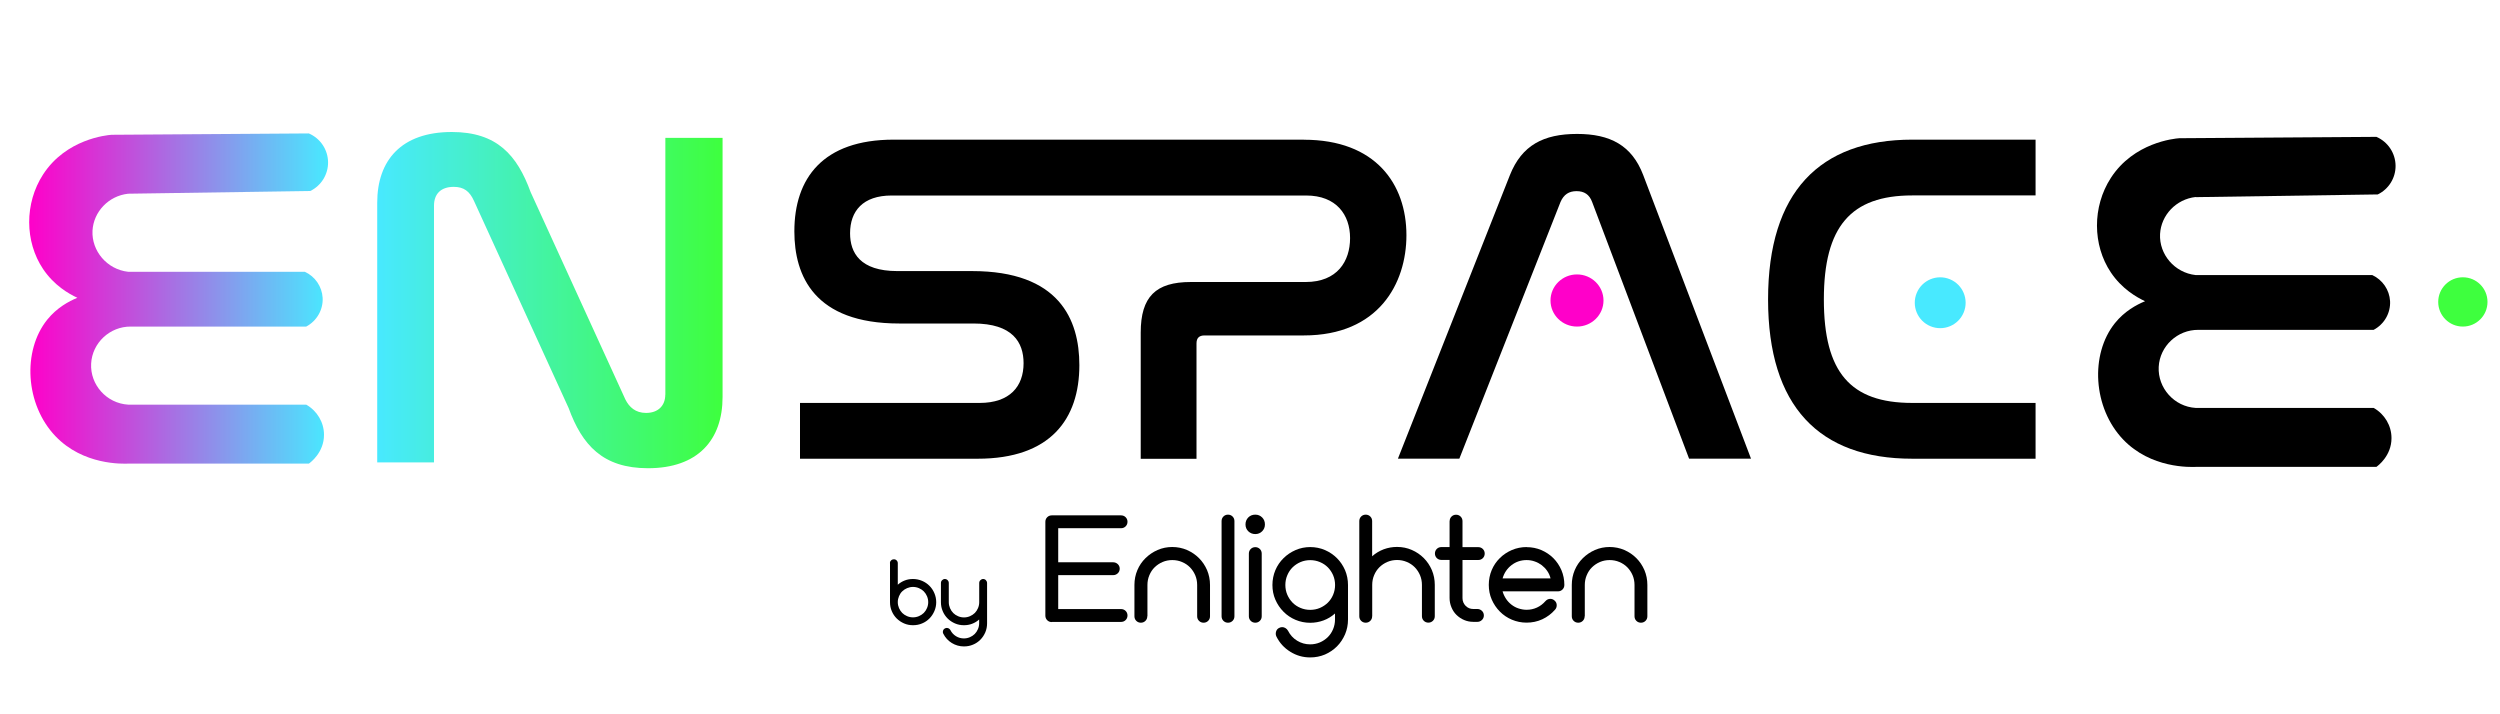
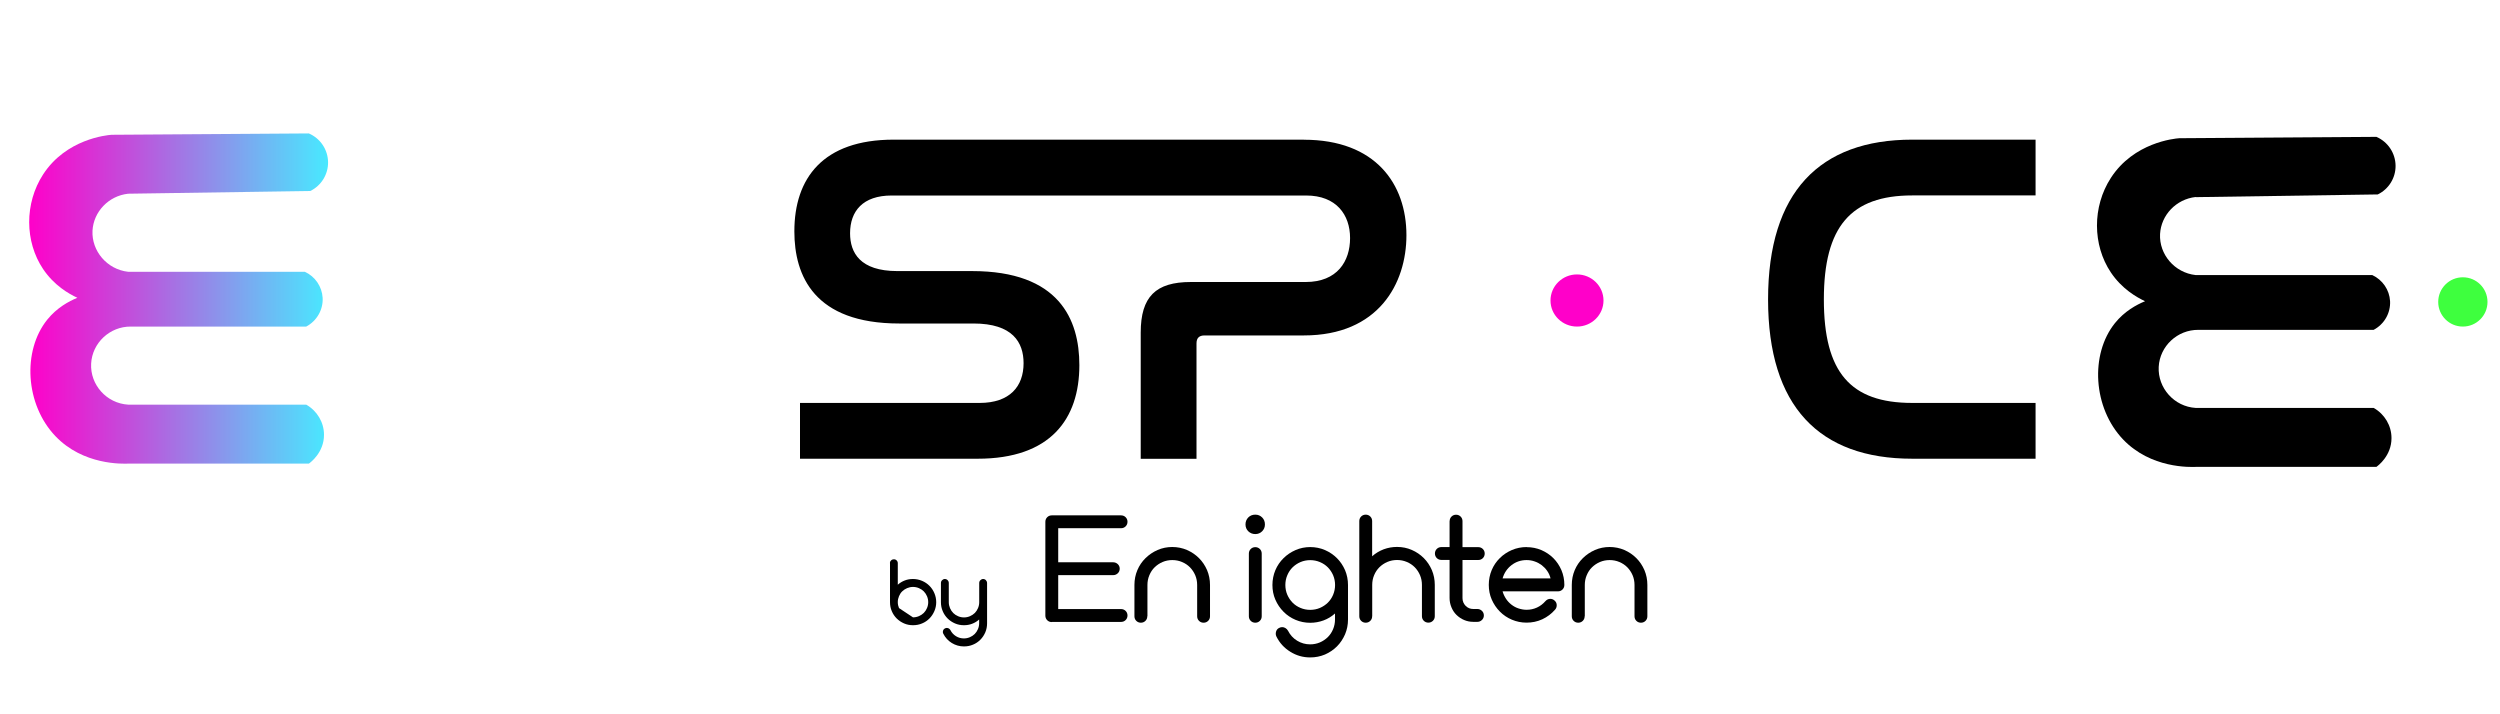
<svg xmlns="http://www.w3.org/2000/svg" id="Camada_1" data-name="Camada 1" viewBox="0 0 350 100">
  <defs>
    <style>      .cls-1 {        fill: #48e9ff;      }      .cls-1, .cls-2, .cls-3, .cls-4, .cls-5, .cls-6 {        stroke-width: 0px;      }      .cls-2 {        fill: #ff00c9;      }      .cls-4 {        fill: #3eff3e;      }      .cls-5 {        fill: url(#Gradiente_sem_nome_21);      }      .cls-6 {        fill: url(#Gradiente_sem_nome_38);      }    </style>
    <linearGradient id="Gradiente_sem_nome_38" data-name="Gradiente sem nome 38" x1="52.81" y1="42.02" x2="101.15" y2="42.02" gradientUnits="userSpaceOnUse">
      <stop offset="0" stop-color="#48e9ff" />
      <stop offset="1" stop-color="#3eff3e" />
    </linearGradient>
    <linearGradient id="Gradiente_sem_nome_21" data-name="Gradiente sem nome 21" x1="4.1" y1="41.8" x2="45.93" y2="41.8" gradientUnits="userSpaceOnUse">
      <stop offset="0" stop-color="#ff00c9" />
      <stop offset="1" stop-color="#48e9ff" />
    </linearGradient>
  </defs>
  <g>
    <path class="cls-3" d="m182.55,19.55h-21.62s-13.23,0-13.23,0h0s-22.59,0-22.59,0c-9.93,0-13.9,5.43-13.9,12.84,0,6.22,2.78,12.9,14.69,12.9h10.39c5.49,0,7.01,2.65,7.01,5.56,0,3.24-1.92,5.56-6.15,5.56h-25.15v7.81h24.88c10.19,0,14.23-5.56,14.23-13.1,0-6.42-2.85-13.17-15.02-13.17h-10.46c-5.23,0-6.62-2.58-6.62-5.29,0-3.11,1.79-5.29,5.82-5.29h58.03c4.24,0,6.15,2.71,6.15,5.96s-1.79,6.15-6.22,6.15h-16.08c-4.9,0-7.01,2.05-7.01,7.08v17.67h7.81v-16.15c0-.79.4-1.12,1.13-1.12h13.9c10.46,0,14.36-7.28,14.36-14.03,0-7.15-4.3-13.37-14.36-13.37Z" />
-     <path class="cls-3" d="m220.79,18.75c-4.7,0-7.74,1.59-9.4,5.76l-15.68,39.7h8.6l14.16-35.93c.46-1.06,1.19-1.52,2.25-1.52s1.79.46,2.18,1.52l13.57,35.93h8.67l-15.09-39.7c-1.59-4.17-4.63-5.76-9.26-5.76Z" />
    <path class="cls-3" d="m247.53,41.92c0,14.96,7.15,22.3,20.18,22.3h17.27v-7.81h-17.27c-8.67,0-12.37-4.3-12.37-14.49s3.77-14.56,12.37-14.56h17.27v-7.81h-17.27c-12.97,0-20.18,7.35-20.18,22.37Z" />
    <circle class="cls-4" cx="344.8" cy="42.27" r="3.45" />
    <ellipse class="cls-2" cx="220.78" cy="42.07" rx="3.71" ry="3.65" />
-     <path class="cls-6" d="m93.14,55.25c0,1.55-1.01,2.56-2.69,2.56-1.48,0-2.36-.81-2.9-1.89l-13.26-29.02c-1.89-5.18-4.71-8.42-11.04-8.42-7.07,0-10.44,3.97-10.44,9.9v36.36h7.95V28.79c0-1.62.94-2.63,2.76-2.63,1.41,0,2.22.61,2.83,1.95l13.26,29.02c1.89,5.18,4.78,8.42,11.11,8.42,7,0,10.44-3.97,10.44-9.97V19.3h-8.01v35.96Z" />
    <path class="cls-5" d="m17.93,27.12c8.5-.13,17.01-.26,25.51-.38,1.54-.75,2.51-2.33,2.49-4.03-.02-1.75-1.07-3.33-2.69-4.03-9.21.06-18.41.13-27.62.19-.69.05-6.37.59-9.59,5.56-2.61,4.04-2.57,9.4,0,13.23,1.54,2.3,3.61,3.48,4.8,4.03-1.19.49-2.87,1.39-4.22,3.07-3.5,4.36-3.08,11.87,1.15,16.3,3.88,4.07,9.37,3.89,10.36,3.84h25.13c.17-.12,2.12-1.53,2.11-4.03,0-1.74-.96-3.35-2.49-4.22h-24.93c-3.02-.18-5.34-2.79-5.18-5.75.15-2.89,2.62-5.21,5.56-5.18h24.55c1.49-.79,2.39-2.37,2.3-4.03-.09-1.57-1.05-2.98-2.49-3.64h-24.74c-2.96-.33-5.13-2.92-4.99-5.75.14-2.64,2.24-4.88,4.99-5.18Z" />
    <path class="cls-3" d="m307.4,27.6c8.5-.13,17-.26,25.49-.38,1.54-.75,2.51-2.32,2.49-4.03-.02-1.75-1.07-3.33-2.68-4.03-9.2.06-18.4.13-27.6.19-.69.05-6.37.59-9.58,5.56-2.61,4.03-2.57,9.4,0,13.23,1.54,2.3,3.61,3.48,4.79,4.03-1.19.49-2.87,1.39-4.22,3.07-3.5,4.36-3.08,11.86,1.15,16.29,3.88,4.06,9.36,3.88,10.35,3.83h25.11c.17-.12,2.12-1.53,2.11-4.03,0-1.74-.96-3.35-2.49-4.22h-24.92c-3.01-.18-5.33-2.79-5.18-5.75.15-2.89,2.61-5.21,5.56-5.18h24.53c1.49-.79,2.39-2.36,2.3-4.03-.09-1.57-1.05-2.97-2.49-3.64h-24.73c-2.96-.33-5.13-2.91-4.98-5.75.14-2.64,2.24-4.87,4.98-5.18Z" />
-     <circle class="cls-1" cx="271.62" cy="42.38" r="3.56" transform="translate(128.53 277.11) rotate(-67.5)" />
  </g>
  <g>
-     <path class="cls-3" d="m124.59,78.85c0-.16.05-.29.16-.39.11-.11.24-.16.39-.16s.29.05.39.16c.11.11.16.24.16.39v3.01c.29-.26.62-.46.99-.6.36-.14.74-.2,1.14-.2.45,0,.87.09,1.27.26s.74.4,1.03.69.52.63.69,1.03.26.82.26,1.27-.09.86-.26,1.25-.4.74-.69,1.03-.63.53-1.03.69c-.39.17-.82.25-1.27.25s-.86-.08-1.25-.25c-.39-.17-.74-.4-1.03-.69s-.53-.64-.69-1.03c-.17-.39-.25-.81-.25-1.25v-5.45Zm3.23,7.58c.29,0,.57-.06.83-.17.26-.11.48-.26.68-.45.19-.19.34-.42.45-.68s.17-.53.17-.83-.06-.57-.17-.83c-.11-.26-.26-.48-.45-.68-.19-.19-.42-.34-.68-.45-.26-.11-.53-.17-.83-.17s-.57.06-.83.17c-.26.11-.48.26-.68.45s-.34.42-.45.68c-.11.26-.17.53-.17.83s.06.57.17.83c.11.26.26.48.45.68.19.19.42.34.68.45.26.11.53.17.83.17Z" />
+     <path class="cls-3" d="m124.59,78.85c0-.16.05-.29.16-.39.11-.11.24-.16.39-.16s.29.05.39.16c.11.11.16.24.16.39v3.01c.29-.26.62-.46.99-.6.36-.14.74-.2,1.14-.2.45,0,.87.09,1.27.26s.74.4,1.03.69.52.63.69,1.03.26.82.26,1.27-.09.86-.26,1.25-.4.74-.69,1.03-.63.53-1.03.69c-.39.17-.82.25-1.27.25s-.86-.08-1.25-.25c-.39-.17-.74-.4-1.03-.69s-.53-.64-.69-1.03c-.17-.39-.25-.81-.25-1.25v-5.45Zm3.23,7.58c.29,0,.57-.06.83-.17.26-.11.48-.26.68-.45.19-.19.34-.42.45-.68s.17-.53.17-.83-.06-.57-.17-.83c-.11-.26-.26-.48-.45-.68-.19-.19-.42-.34-.68-.45-.26-.11-.53-.17-.83-.17s-.57.06-.83.17c-.26.11-.48.26-.68.45s-.34.42-.45.68c-.11.26-.17.53-.17.83s.06.57.17.83Z" />
    <path class="cls-3" d="m137.08,86.73c-.29.26-.62.46-.99.6-.36.14-.74.2-1.14.2-.44,0-.86-.08-1.25-.25-.39-.17-.74-.4-1.03-.69s-.53-.64-.69-1.03c-.17-.39-.25-.81-.25-1.25v-2.68c0-.16.05-.29.16-.4s.24-.17.39-.17.29.06.39.17c.11.11.16.24.16.4v2.68c0,.29.06.57.17.83s.26.48.45.68c.19.19.42.34.68.45s.53.17.83.17.57-.06.83-.17c.26-.11.48-.26.68-.45.19-.19.34-.42.45-.68s.17-.53.17-.83v-2.68c0-.16.05-.29.16-.4s.24-.17.39-.17.29.06.39.17.16.24.16.4v5.63c0,.45-.08.87-.25,1.27-.17.39-.4.74-.69,1.03s-.63.53-1.03.69c-.39.17-.82.25-1.27.25-.61,0-1.18-.16-1.7-.48s-.91-.75-1.19-1.3c-.07-.14-.08-.28-.03-.43.04-.15.14-.25.28-.32.08-.04.16-.06.25-.06.1,0,.19.03.28.08.09.05.16.13.22.23.18.36.44.64.78.85.34.21.71.31,1.11.31.29,0,.57-.06.83-.17.26-.11.48-.26.68-.45.19-.19.34-.42.45-.68.11-.26.17-.53.17-.83v-.52Z" />
    <path class="cls-3" d="m147.25,87.09c-.26,0-.47-.09-.64-.26-.17-.17-.26-.39-.26-.64v-13.14c0-.25.09-.47.26-.64.17-.17.39-.26.64-.26h9.7c.25,0,.47.09.64.26.17.17.26.39.26.64s-.09.47-.26.64c-.17.17-.39.26-.64.26h-8.8v4.77h7.69c.25,0,.47.09.65.26.18.17.27.39.27.64s-.09.47-.27.64c-.18.17-.4.26-.65.26h-7.69v4.75h8.8c.25,0,.47.09.64.26.17.17.26.39.26.64s-.09.47-.26.64c-.17.17-.39.26-.64.26h-9.7Z" />
    <path class="cls-3" d="m160.62,86.28c0,.26-.09.47-.26.64-.17.17-.39.26-.64.26s-.47-.09-.64-.26c-.17-.17-.26-.39-.26-.64v-4.39c0-.74.14-1.43.41-2.07.27-.64.65-1.2,1.14-1.68s1.05-.86,1.69-1.14,1.33-.42,2.05-.42,1.43.14,2.07.42,1.2.66,1.68,1.14.85,1.04,1.13,1.68c.27.64.41,1.34.41,2.07v4.39c0,.26-.09.47-.26.64-.17.17-.39.26-.64.26s-.47-.09-.64-.26-.26-.39-.26-.64v-4.39c0-.48-.09-.94-.27-1.36-.18-.42-.43-.79-.74-1.11-.32-.32-.68-.56-1.11-.74-.42-.18-.88-.27-1.36-.27s-.94.09-1.36.27c-.42.18-.79.43-1.11.74s-.56.68-.74,1.11c-.18.42-.27.88-.27,1.36v4.39Z" />
-     <path class="cls-3" d="m172.82,86.28c0,.26-.09.47-.26.64s-.39.26-.64.26-.47-.09-.64-.26-.26-.39-.26-.64v-13.33c0-.25.09-.47.26-.64s.39-.26.64-.26.47.09.64.26.26.39.26.64v13.33Z" />
    <path class="cls-3" d="m174.37,73.42c0-.39.13-.71.39-.98.26-.26.59-.39.98-.39s.69.13.96.39c.26.26.39.59.39.98s-.13.69-.39.96c-.26.26-.58.39-.96.39s-.71-.13-.98-.39c-.26-.26-.39-.58-.39-.96Zm2.27,12.86c0,.26-.09.47-.26.64s-.39.26-.64.26-.47-.09-.64-.26c-.17-.17-.26-.39-.26-.64v-8.78c0-.25.09-.47.26-.64.17-.17.39-.26.64-.26s.47.09.64.26.26.39.26.64v8.78Z" />
    <path class="cls-3" d="m186.91,85.88c-.48.43-1.02.76-1.62.98-.6.22-1.22.33-1.86.33-.72,0-1.41-.14-2.05-.41-.64-.27-1.21-.65-1.69-1.14-.48-.48-.86-1.05-1.14-1.69-.28-.64-.41-1.33-.41-2.05s.14-1.43.41-2.07c.27-.64.65-1.2,1.14-1.68.48-.48,1.05-.86,1.69-1.14s1.33-.42,2.05-.42,1.43.14,2.07.42c.64.28,1.2.66,1.68,1.14.48.48.85,1.04,1.13,1.68.27.64.41,1.34.41,2.07v4.83c0,.74-.14,1.43-.41,2.07-.28.64-.65,1.21-1.13,1.69-.48.48-1.04.86-1.68,1.14-.64.27-1.34.41-2.07.41-1.01,0-1.93-.26-2.78-.79-.85-.52-1.5-1.23-1.95-2.13-.11-.23-.12-.46-.05-.7.07-.24.22-.42.45-.52.13-.07.27-.1.4-.1.16,0,.32.04.46.13.15.09.27.21.36.37.3.59.72,1.06,1.28,1.4.56.34,1.16.51,1.82.51.48,0,.94-.09,1.36-.27.42-.18.79-.43,1.11-.74.32-.32.56-.68.74-1.11.18-.42.27-.88.27-1.36v-.85Zm-3.48-.5c.48,0,.94-.09,1.36-.27s.79-.43,1.11-.74c.32-.32.56-.68.74-1.11s.27-.88.27-1.36-.09-.94-.27-1.36c-.18-.42-.43-.79-.74-1.11-.32-.32-.68-.56-1.11-.74s-.88-.27-1.36-.27-.94.09-1.36.27c-.42.18-.79.43-1.11.74-.32.32-.56.68-.74,1.11-.18.42-.27.88-.27,1.36s.09.94.27,1.36.43.79.74,1.11c.32.32.68.56,1.11.74.42.18.88.27,1.36.27Z" />
    <path class="cls-3" d="m192.1,86.28c0,.26-.09.47-.26.64-.17.17-.39.26-.64.26s-.47-.09-.64-.26c-.17-.17-.26-.39-.26-.64v-13.33c0-.25.09-.47.26-.64.17-.17.39-.26.64-.26s.47.09.64.26c.17.17.26.39.26.64v4.93c.48-.43,1.02-.75,1.62-.98.6-.22,1.22-.33,1.86-.33.74,0,1.43.14,2.07.42.64.28,1.2.66,1.68,1.14.48.48.85,1.04,1.13,1.68.27.64.41,1.34.41,2.07v4.39c0,.26-.09.47-.26.64-.17.17-.39.26-.64.26s-.47-.09-.64-.26c-.17-.17-.26-.39-.26-.64v-4.39c0-.48-.09-.94-.27-1.36-.18-.42-.43-.79-.74-1.11-.32-.32-.68-.56-1.11-.74s-.88-.27-1.36-.27-.94.09-1.36.27c-.42.18-.79.43-1.11.74-.32.32-.56.68-.74,1.11-.18.42-.27.88-.27,1.36v4.39Z" />
    <path class="cls-3" d="m202.95,72.96c0-.25.09-.47.26-.64.17-.17.39-.26.64-.26s.47.09.64.26c.17.17.26.39.26.64v3.64h2.21c.25,0,.47.09.64.26.17.17.26.39.26.64s-.09.47-.26.64-.39.26-.64.26h-2.21v5.33c0,.43.15.79.44,1.09.3.3.65.44,1.07.44h.58c.24,0,.45.09.63.26.18.17.27.39.27.64s-.09.47-.27.64c-.18.17-.39.26-.63.26h-.58c-.46,0-.89-.09-1.29-.26-.4-.17-.75-.41-1.06-.71s-.54-.66-.71-1.07c-.17-.41-.26-.84-.26-1.3v-5.33h-1.15c-.26,0-.47-.09-.64-.26-.17-.17-.26-.39-.26-.64s.09-.47.26-.64c.17-.17.39-.26.64-.26h1.15v-3.64Z" />
    <path class="cls-3" d="m213.72,76.6c.74,0,1.43.14,2.07.41.64.28,1.2.65,1.68,1.13.48.48.85,1.04,1.13,1.68.27.64.41,1.34.41,2.07,0,.26-.09.47-.26.64-.17.17-.39.26-.64.26h-7.75c.11.38.27.72.48,1.04.21.32.47.59.76.82.3.23.62.41.99.53s.74.19,1.13.19c.51,0,.99-.1,1.45-.31.46-.21.85-.51,1.19-.9.19-.21.42-.32.68-.32.23,0,.43.08.6.24.19.16.29.37.3.61.01.25-.06.47-.22.65-.51.59-1.11,1.04-1.8,1.36-.69.32-1.43.47-2.2.47-.72,0-1.41-.14-2.05-.41-.64-.27-1.21-.65-1.69-1.14-.48-.48-.86-1.05-1.14-1.69-.28-.64-.41-1.33-.41-2.05s.14-1.43.41-2.07c.27-.64.65-1.2,1.14-1.68.48-.48,1.05-.85,1.69-1.13.64-.27,1.33-.41,2.05-.41Zm3.36,4.39c-.09-.39-.25-.74-.47-1.06-.22-.32-.48-.58-.77-.81-.3-.22-.62-.4-.99-.52-.36-.13-.74-.19-1.13-.19-.79,0-1.5.24-2.11.71-.62.48-1.03,1.1-1.25,1.86h6.72Z" />
    <path class="cls-3" d="m221.85,86.28c0,.26-.09.47-.26.64-.17.17-.39.26-.64.26s-.47-.09-.64-.26c-.17-.17-.26-.39-.26-.64v-4.39c0-.74.14-1.43.41-2.07.27-.64.65-1.2,1.14-1.68s1.05-.86,1.69-1.14,1.33-.42,2.05-.42,1.43.14,2.07.42,1.2.66,1.68,1.14.85,1.04,1.13,1.68c.27.64.41,1.34.41,2.07v4.39c0,.26-.09.47-.26.64-.17.17-.39.26-.64.26s-.47-.09-.64-.26-.26-.39-.26-.64v-4.39c0-.48-.09-.94-.27-1.36-.18-.42-.43-.79-.74-1.11-.32-.32-.68-.56-1.11-.74-.42-.18-.88-.27-1.36-.27s-.94.09-1.36.27c-.42.18-.79.43-1.11.74s-.56.68-.74,1.11c-.18.42-.27.88-.27,1.36v4.39Z" />
  </g>
</svg>